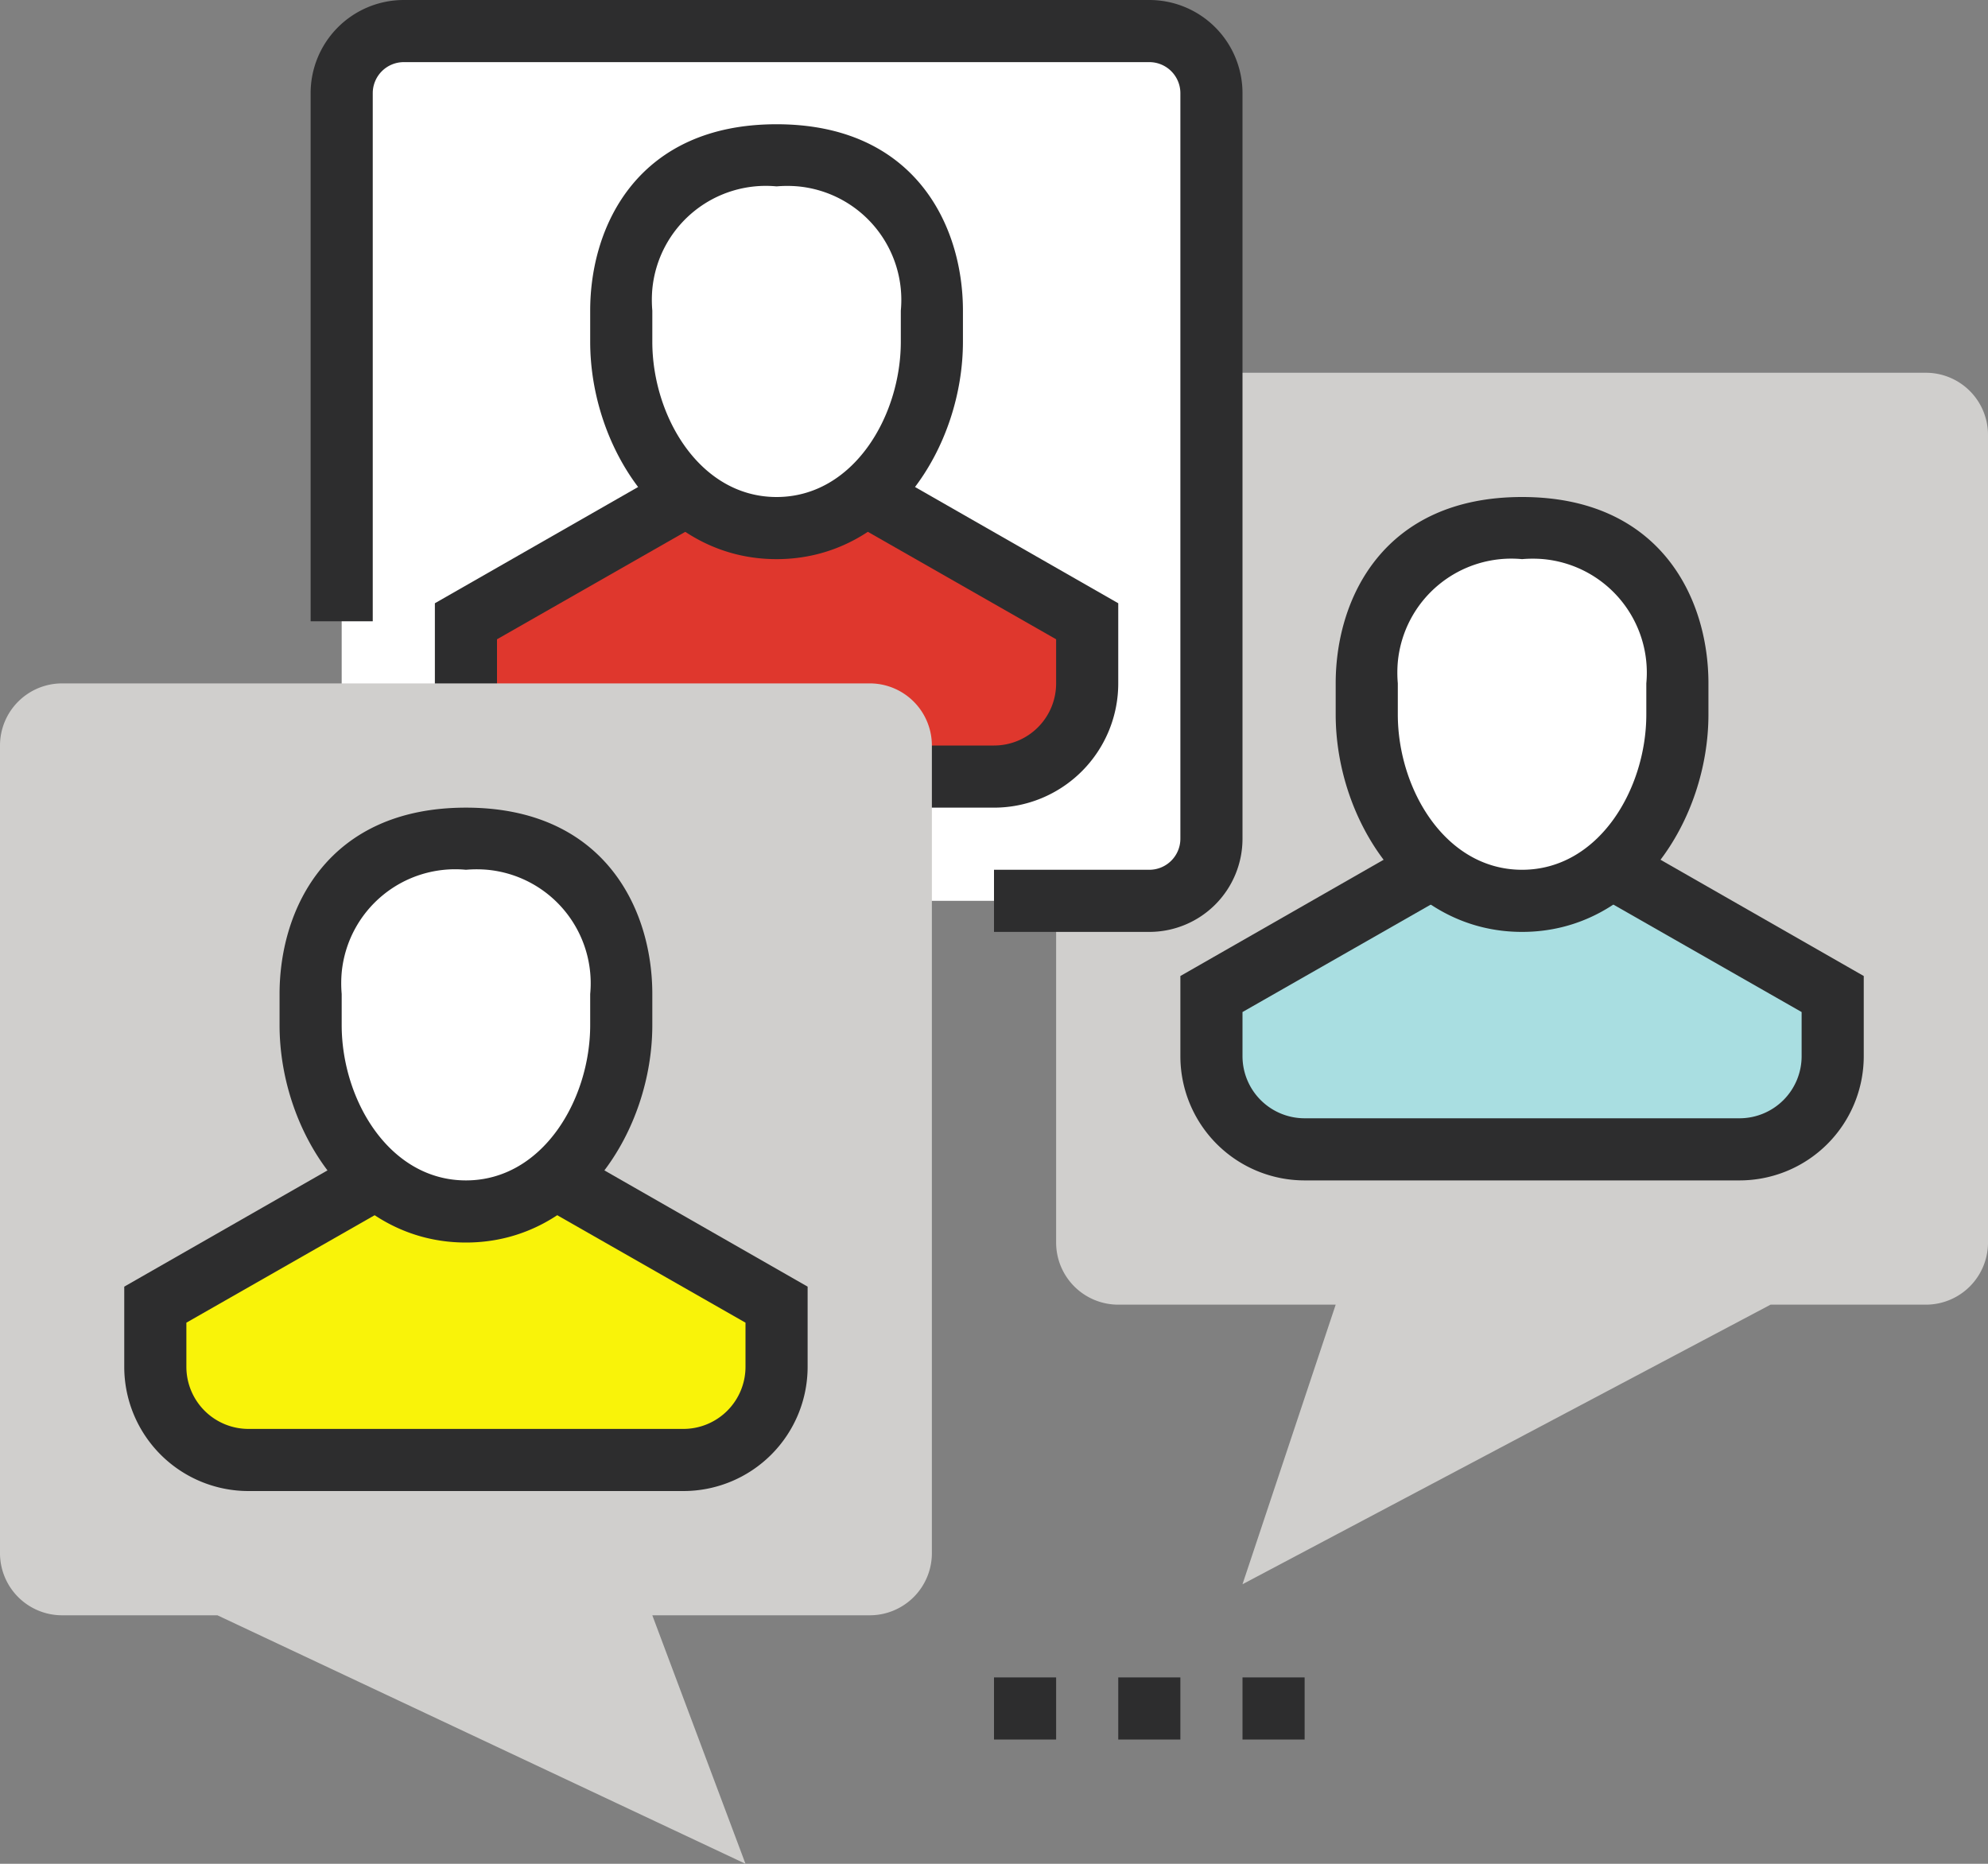
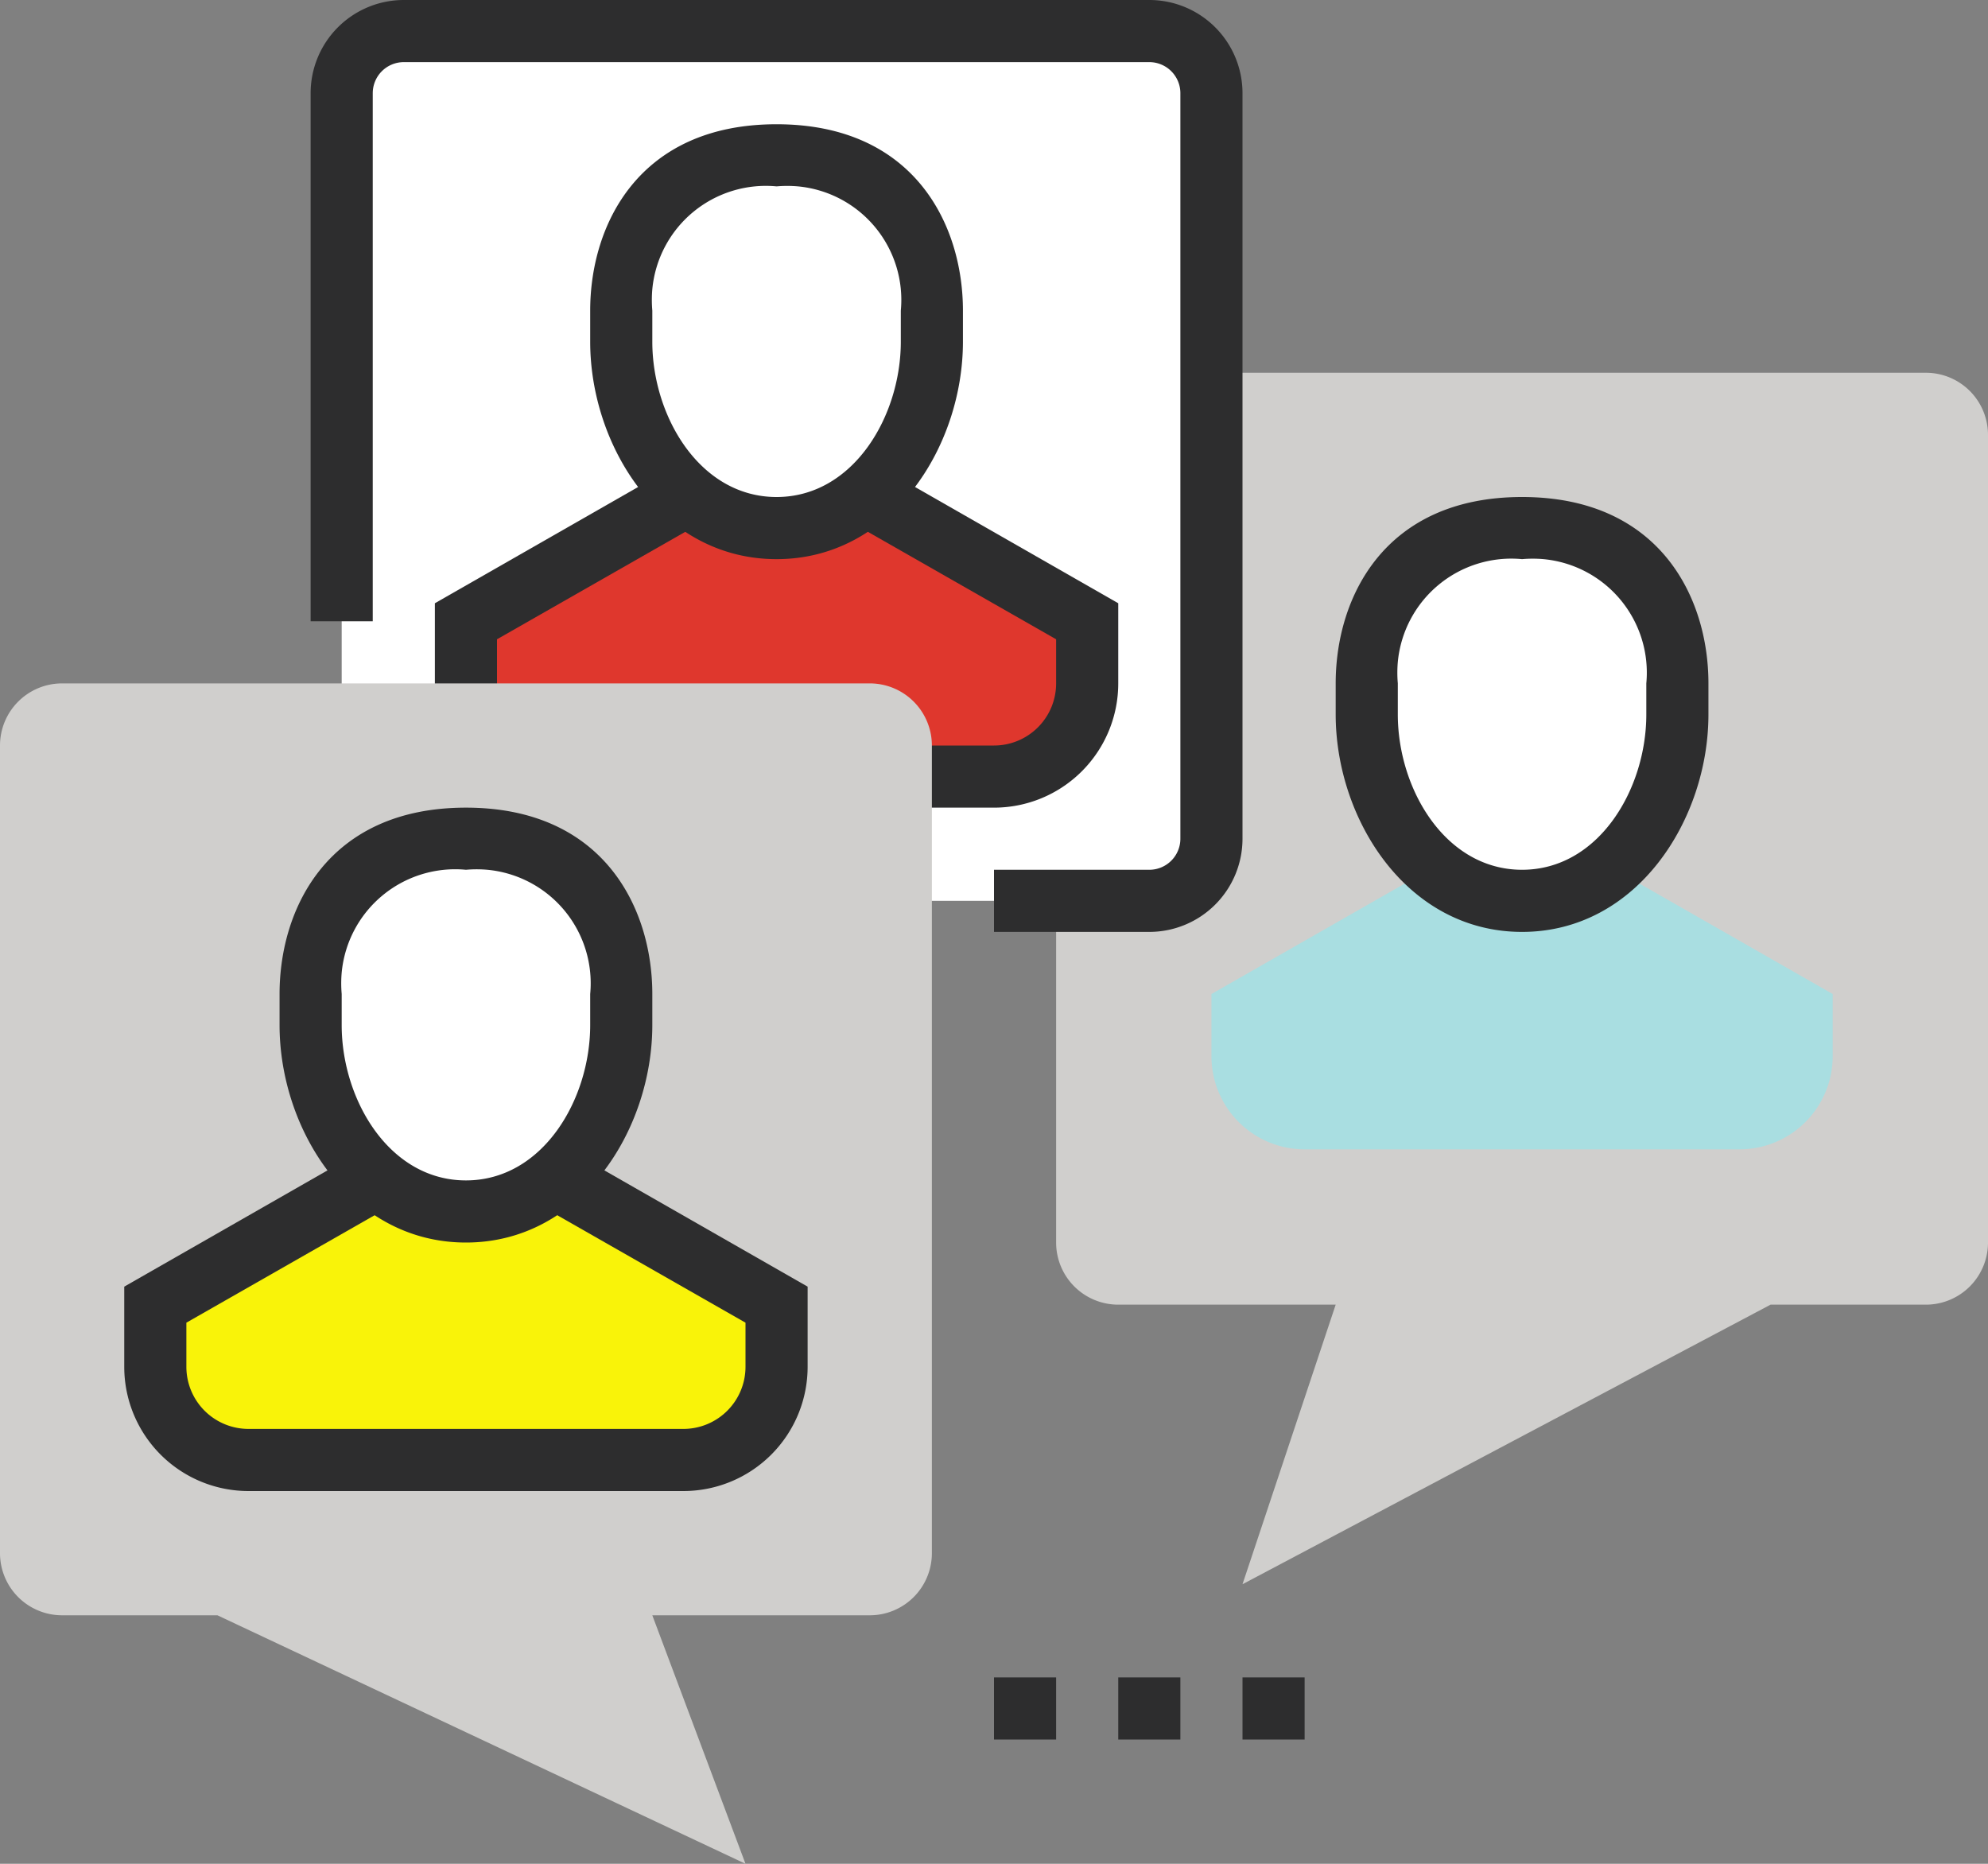
<svg xmlns="http://www.w3.org/2000/svg" viewBox="0 0 64 60">
  <rect x="0" y="0" width="64" height="60" fill="#808080" stroke="none" />
  <defs>
    <style> .a { fill: #d0cfcd; } .b { fill: #a9dee1; } .c { fill: #2d2d2e; } .d { fill: #fff; } .e { fill: #df372d; } .f { fill: #f9f309; } </style>
  </defs>
  <g>
    <path class="a" d="M34,40a2,2,0,0,0,2,2h7l-3,9,17-9h5a2,2,0,0,0,2-2V14a2,2,0,0,0-2-2H36a2,2,0,0,0-2,2Z" />
    <g>
      <path class="b" d="M52,28l7,4v2a3,3,0,0,1-3,3H42a3,3,0,0,1-3-3V32l7-4Z" />
-       <path class="c" d="M56,38H42a4,4,0,0,1-4-4V31.42l7.5-4.29,1,1.74L40,32.58V34a2,2,0,0,0,2,2H56a2,2,0,0,0,2-2V32.58l-6.5-3.71,1-1.74L60,31.42V34A4,4,0,0,1,56,38Z" />
      <path class="d" d="M54,22c0-2-1-5-5-5s-5,3-5,5v1c0,3,2,6,5,6s5-3,5-6Z" />
      <path class="c" d="M49,30c-3.71,0-6-3.63-6-7V22c0-2.77,1.57-6,6-6s6,3.23,6,6v1C55,26.37,52.71,30,49,30Zm0-12a3.67,3.67,0,0,0-4,3.31A4,4,0,0,0,45,22v1c0,2.4,1.53,5,4,5s4-2.6,4-5V22a3.67,3.67,0,0,0-3.31-4A4,4,0,0,0,49,18Z" />
    </g>
    <g>
      <rect class="d" x="11" y="1" width="28" height="28" rx="2" />
      <path class="c" d="M37,30H32V28h5a1,1,0,0,0,1-1V3a1,1,0,0,0-1-1H13a1,1,0,0,0-1,1V20H10V3a3,3,0,0,1,3-3H37a3,3,0,0,1,3,3V27A3,3,0,0,1,37,30Z" />
      <g>
        <path class="e" d="M28,16l7,4v2a3,3,0,0,1-3,3H18a3,3,0,0,1-3-3V20l7-4Z" />
        <path class="c" d="M32,26H18a4,4,0,0,1-4-4V19.42l7.5-4.29,1,1.74L16,20.58V22a2,2,0,0,0,2,2H32a2,2,0,0,0,2-2V20.58l-6.5-3.71,1-1.74L36,19.42V22A4,4,0,0,1,32,26Z" />
        <path class="d" d="M30,10c0-2-1-5-5-5s-5,3-5,5v1c0,3,2,6,5,6s5-3,5-6Z" />
        <path class="c" d="M25,18c-3.71,0-6-3.63-6-7V10c0-2.77,1.57-6,6-6s6,3.23,6,6v1C31,14.37,28.71,18,25,18ZM25,6a3.67,3.67,0,0,0-4,3.31A4,4,0,0,0,21,10v1c0,2.4,1.53,5,4,5s4-2.6,4-5V10a3.67,3.67,0,0,0-3.31-4A4,4,0,0,0,25,6Z" />
      </g>
    </g>
    <path class="a" d="M30,50a2,2,0,0,1-2,2H21l3,8L7,52H2a2,2,0,0,1-2-2V24a2,2,0,0,1,2-2H28a2,2,0,0,1,2,2Z" />
    <rect class="c" x="40" y="54" width="2" height="2" />
    <rect class="c" x="36" y="54" width="2" height="2" />
    <rect class="c" x="32" y="54" width="2" height="2" />
    <g>
      <path class="f" d="M12,38,5,42v2a3,3,0,0,0,3,3H22a3,3,0,0,0,3-3V42l-7-4Z" />
      <path class="c" d="M22,48H8a4,4,0,0,1-4-4V41.42l7.5-4.29,1,1.74L6,42.58V44a2,2,0,0,0,2,2H22a2,2,0,0,0,2-2V42.58l-6.5-3.71,1-1.74L26,41.42V44A4,4,0,0,1,22,48Z" />
      <path class="d" d="M20,32c0-2-1-5-5-5s-5,3-5,5v1c0,3,2,6,5,6s5-3,5-6Z" />
      <path class="c" d="M15,40c-3.71,0-6-3.63-6-7V32c0-2.77,1.57-6,6-6s6,3.23,6,6v1C21,36.37,18.71,40,15,40Zm0-12a3.67,3.67,0,0,0-4,3.31A4,4,0,0,0,11,32v1c0,2.4,1.53,5,4,5s4-2.6,4-5V32a3.67,3.67,0,0,0-3.31-4A4,4,0,0,0,15,28Z" />
    </g>
  </g>
</svg>